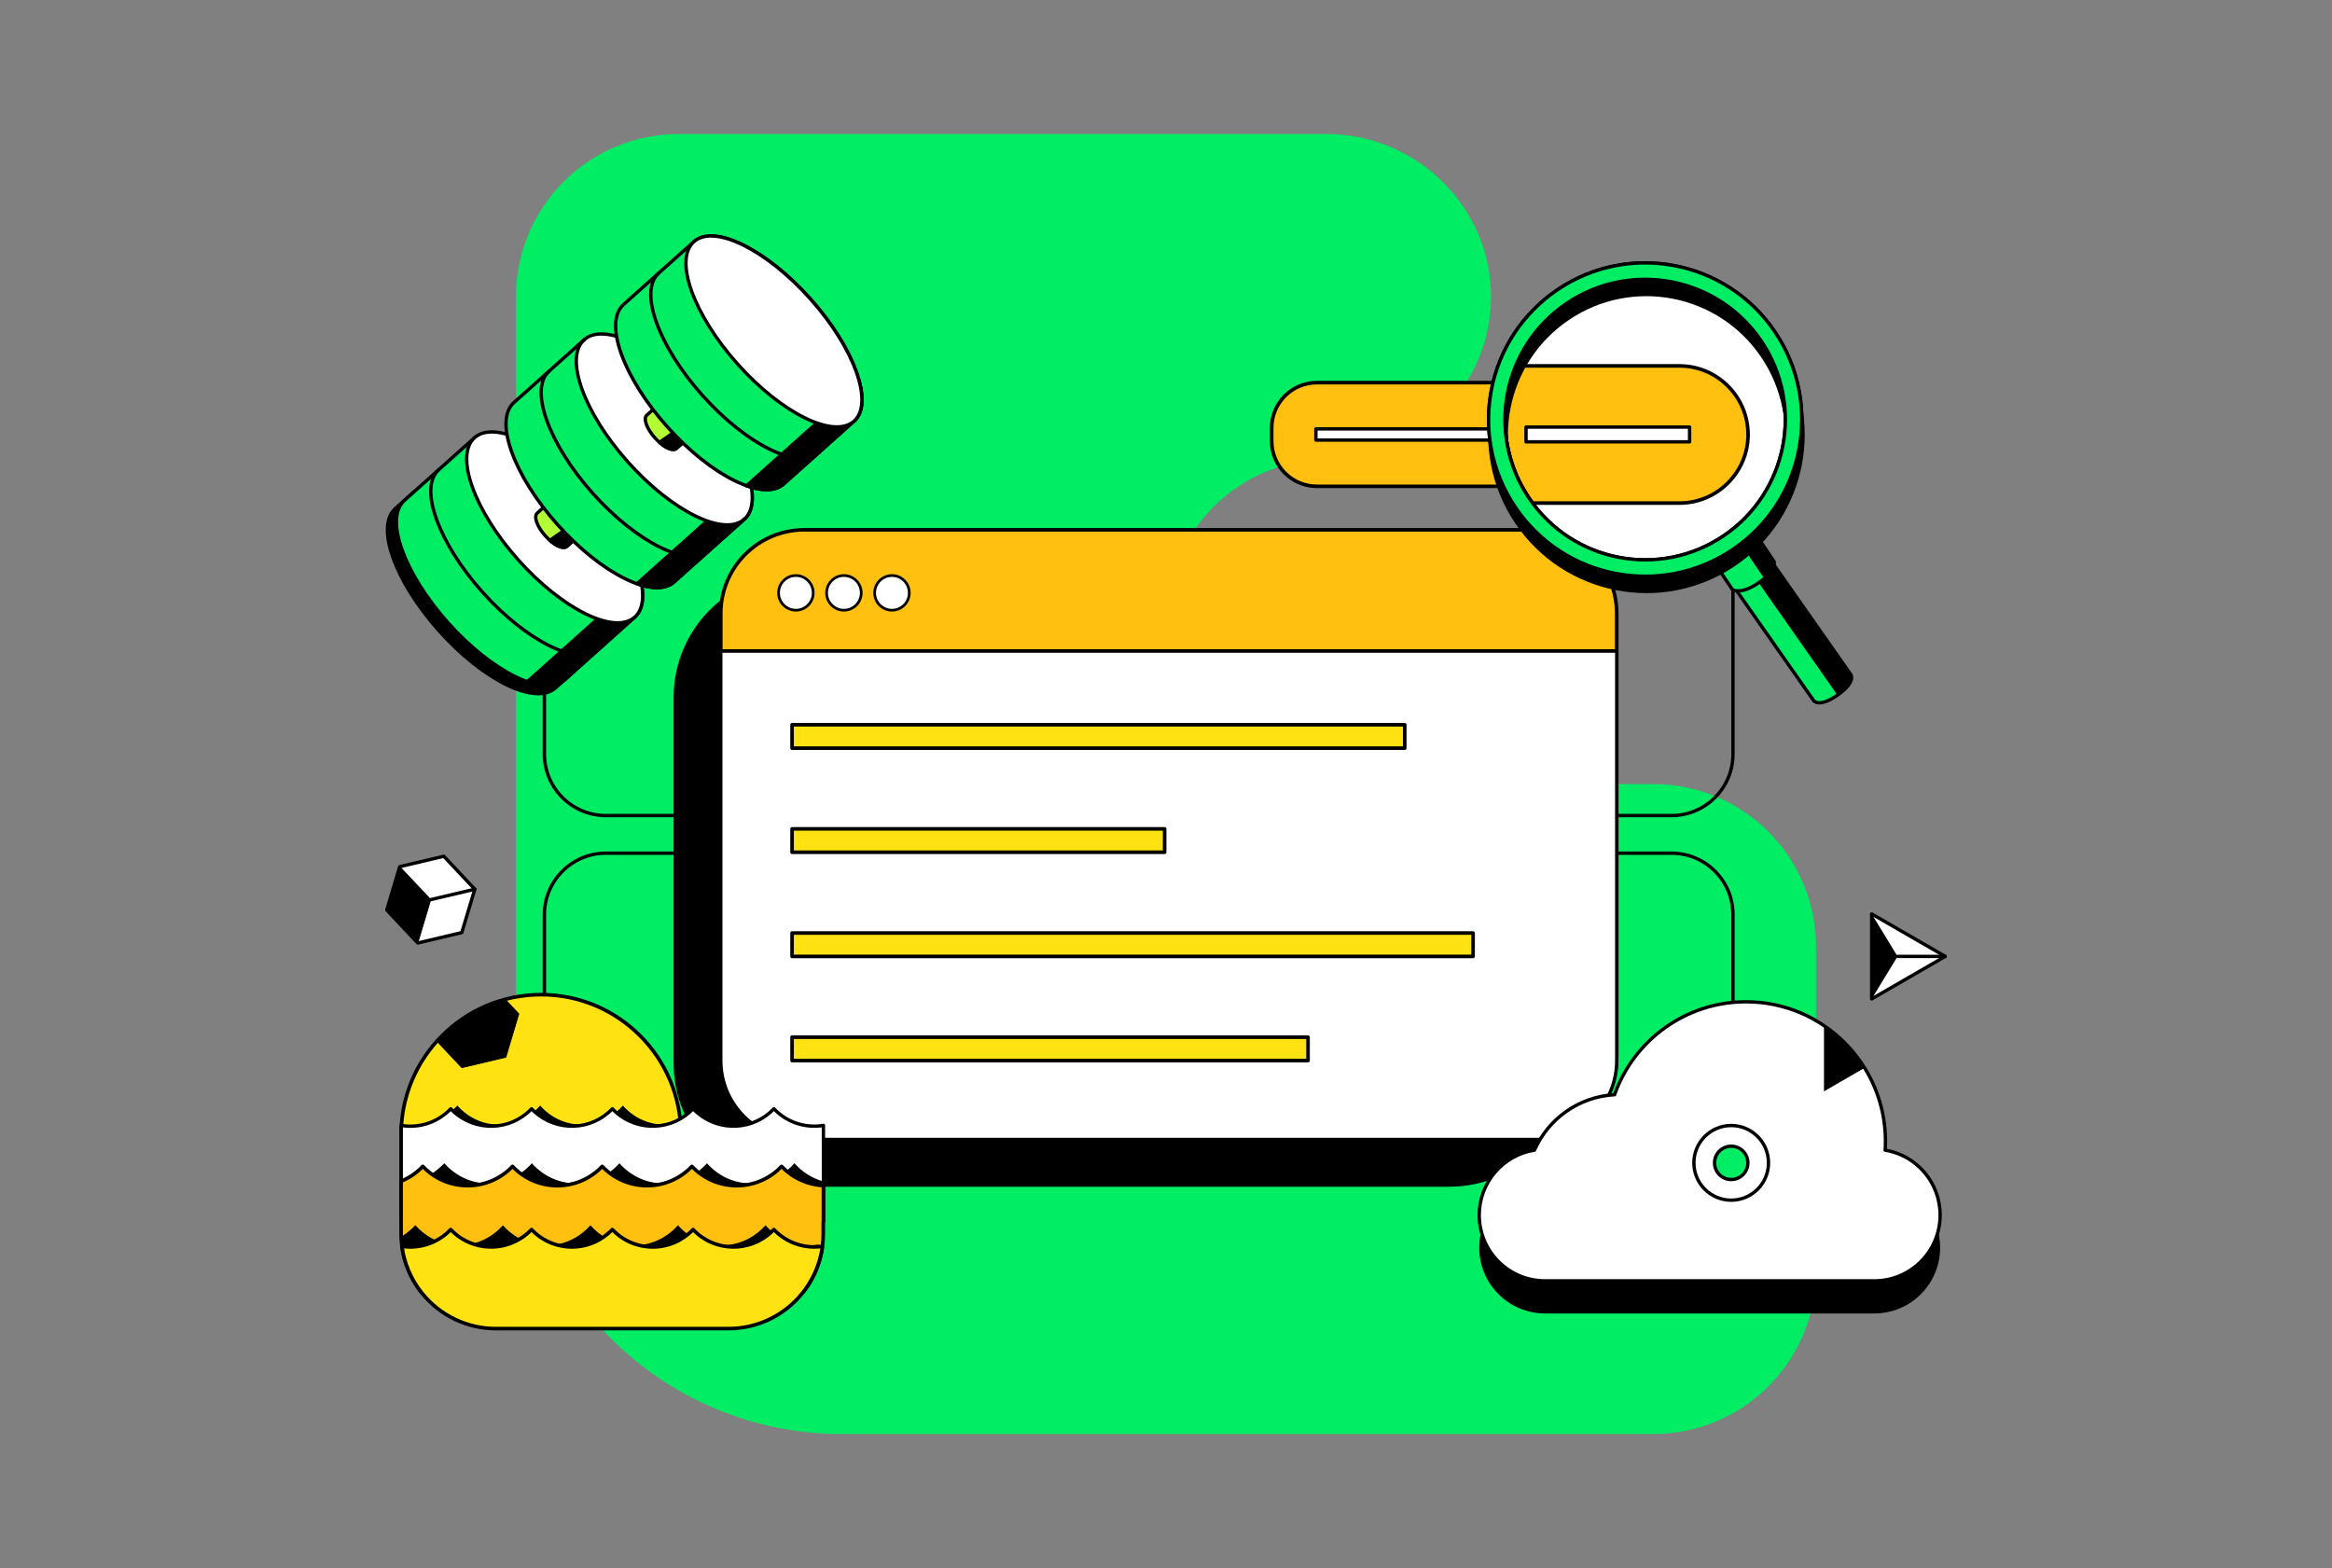
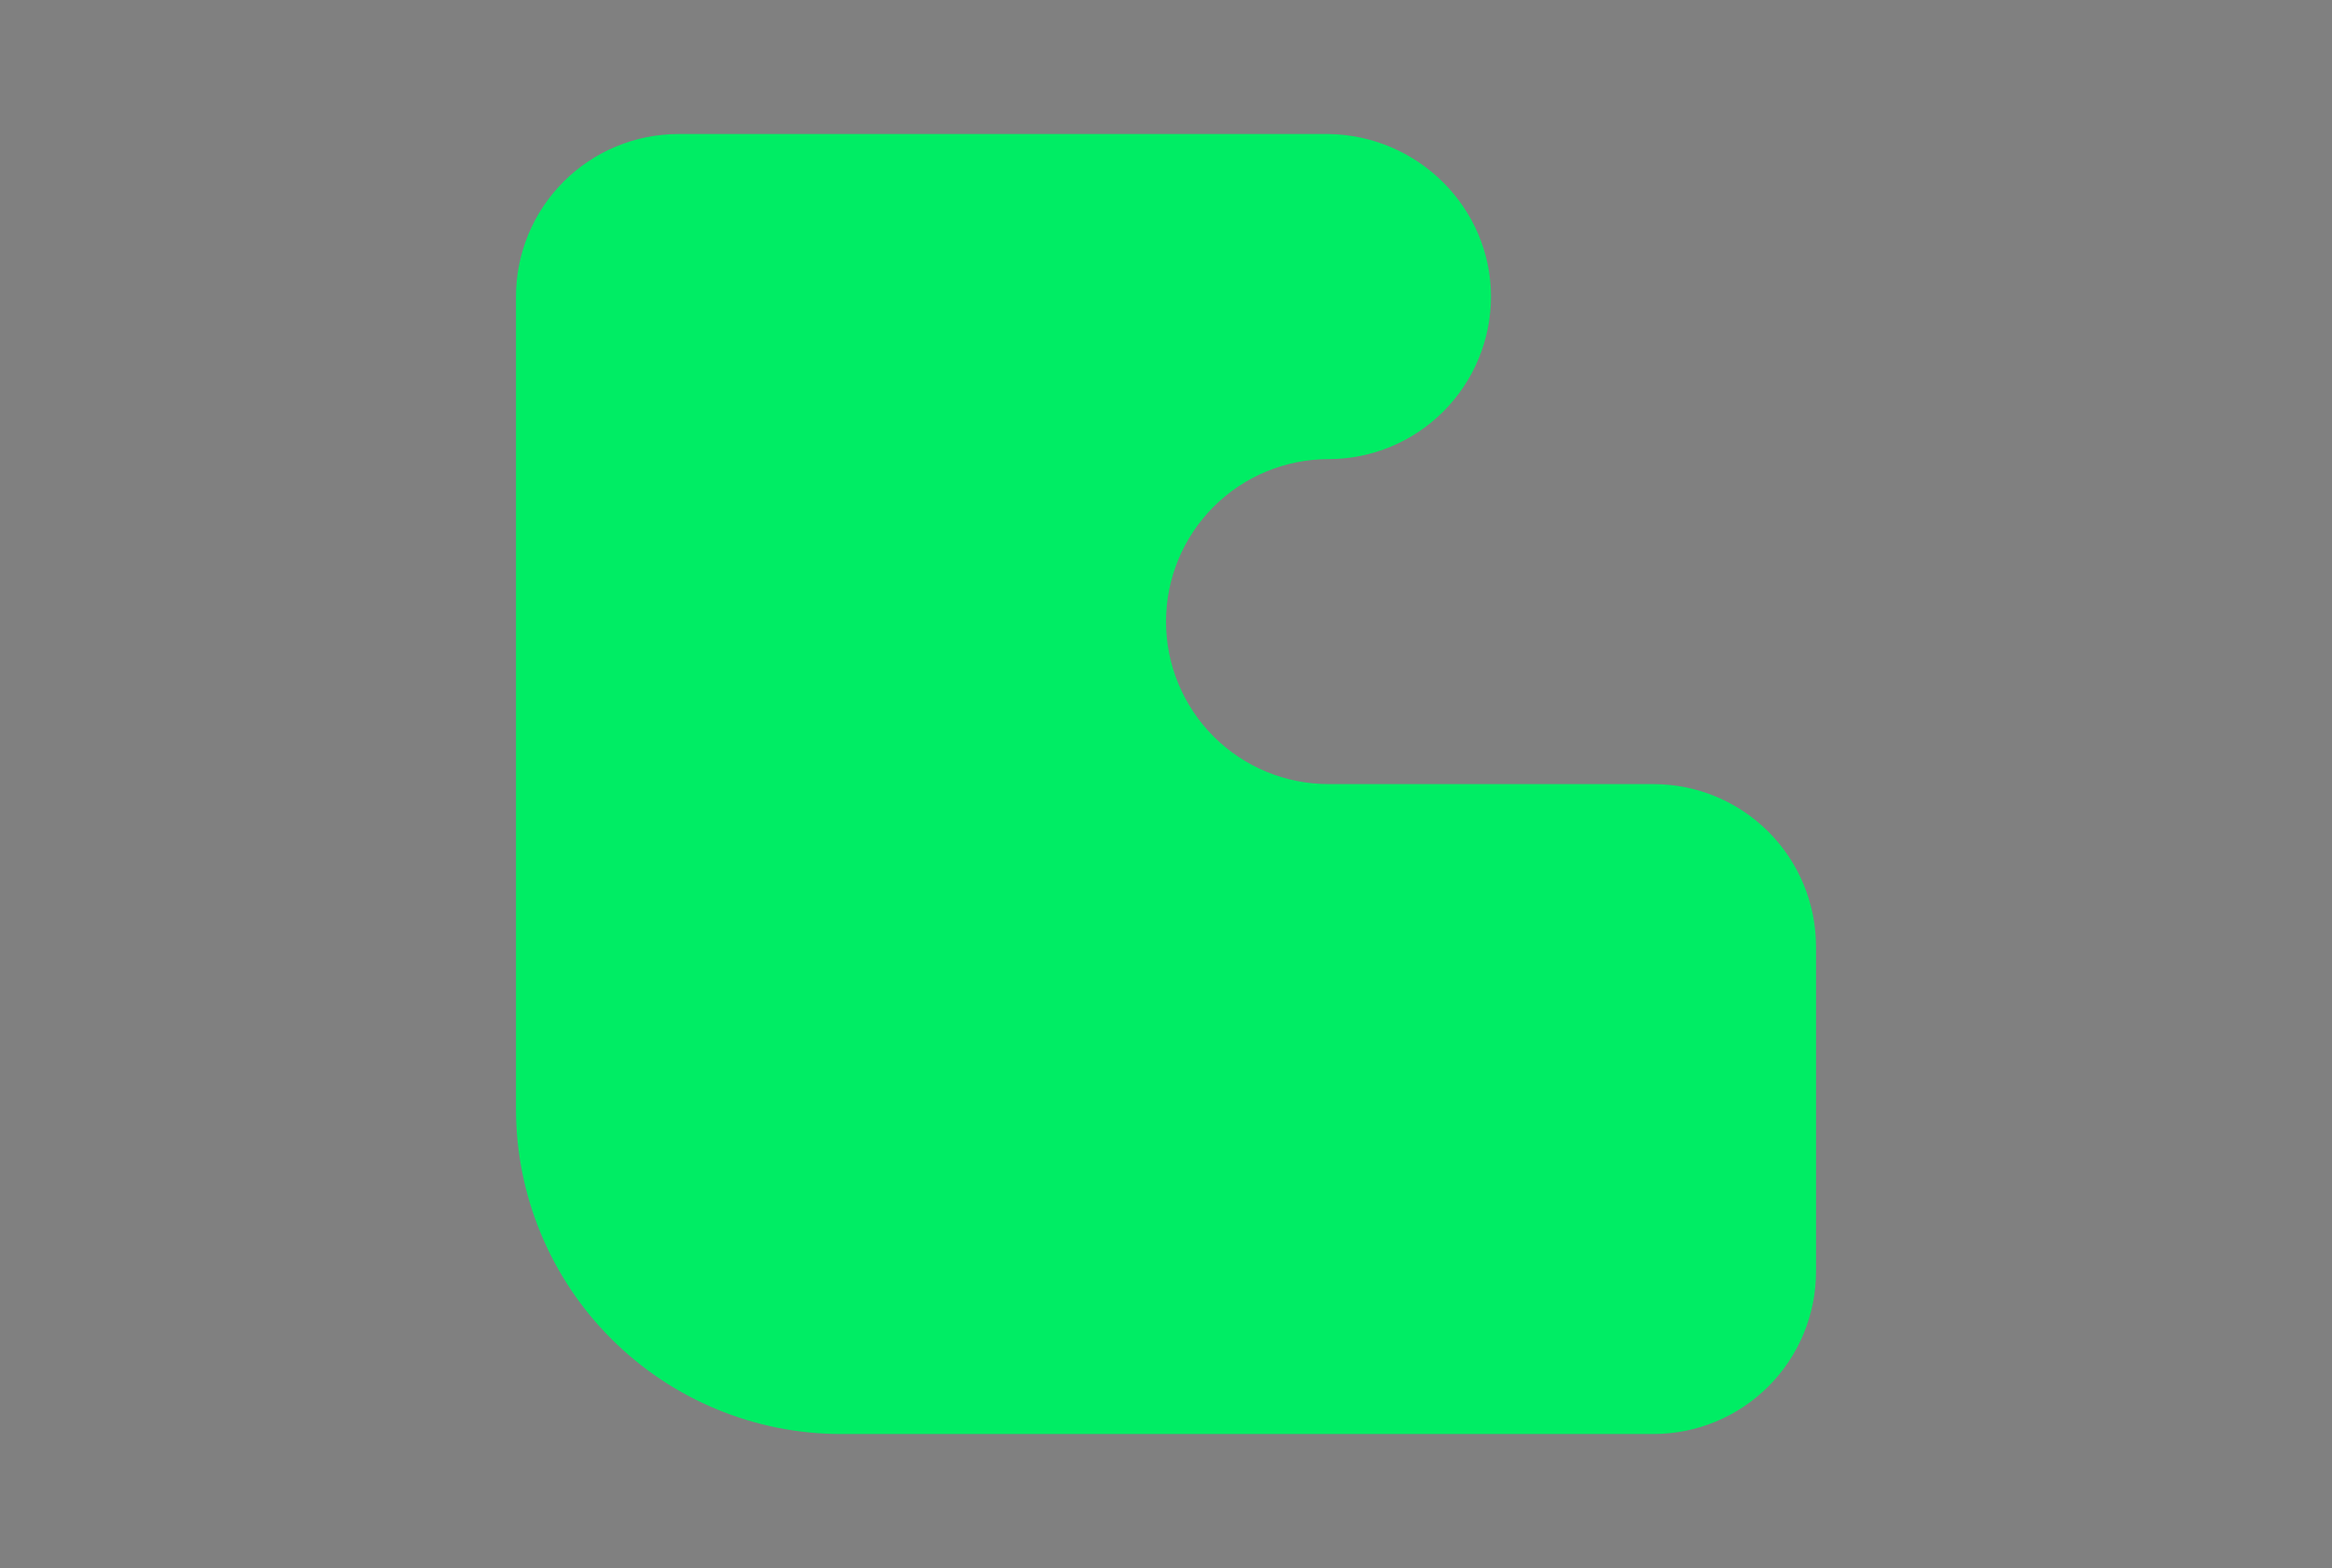
<svg xmlns="http://www.w3.org/2000/svg" width="696" height="468" viewBox="0 0 696 468" fill="none">
  <rect x="0" y="0" width="696" height="468" fill="#808080" stroke="none" />
  <path d="M396.51 40H202.479C189.626 40.014 177.303 45.126 168.215 54.212C159.126 63.3 154.014 75.62 154 88.471V331.004C154.012 356.721 164.233 381.381 182.418 399.568C200.602 417.755 225.264 427.981 250.984 428H493.521C506.375 427.988 518.699 422.878 527.788 413.79C536.877 404.703 541.988 392.381 542 379.529V282.498C541.986 269.647 536.874 257.326 527.785 248.239C518.697 239.152 506.374 234.041 493.521 234.027H396.51C383.646 234.027 371.308 228.917 362.211 219.822C353.115 210.727 348.004 198.392 348.004 185.529C348.004 172.667 353.115 160.331 362.211 151.236C371.308 142.141 383.646 137.031 396.51 137.031C409.363 137.017 421.686 131.906 430.774 122.819C439.862 113.732 444.975 101.411 444.989 88.561C445.016 62.117 423.281 40.386 396.51 40Z" fill="#00ED64" />
  <g clip-path="url(#clip0_3298_70816)">
    <path d="M227.507 243.417H180.827C170.693 243.417 162.476 235.195 162.476 225.055V152.516" stroke="black" stroke-linecap="round" stroke-linejoin="round" />
    <path d="M227.507 254.645H180.827C170.693 254.645 162.476 262.866 162.476 273.006V376.06" stroke="black" stroke-linecap="round" stroke-linejoin="round" />
    <path d="M452.188 243.417H498.868C509.002 243.417 517.219 235.195 517.219 225.055V152.516" stroke="black" stroke-linecap="round" stroke-linejoin="round" />
    <path d="M452.188 254.645H498.868C509.002 254.645 517.219 262.866 517.219 273.006V341.803" stroke="black" stroke-linecap="round" stroke-linejoin="round" />
    <path d="M432.562 171.727H237.932C217.838 171.727 201.548 188.026 201.548 208.133V317.284C201.548 337.391 217.838 353.691 237.932 353.691H432.562C452.657 353.691 468.946 337.391 468.946 317.284V208.133C468.946 188.026 452.657 171.727 432.562 171.727Z" fill="black" stroke="black" stroke-linecap="round" stroke-linejoin="round" />
    <path d="M457.572 158.135H240.072C226.293 158.135 215.123 169.312 215.123 183.1V315.135C215.123 328.922 226.293 340.099 240.072 340.099H457.572C471.351 340.099 482.521 328.922 482.521 315.135V183.1C482.521 169.312 471.351 158.135 457.572 158.135Z" fill="#FFC010" stroke="black" stroke-width="1.07" stroke-linecap="round" stroke-linejoin="round" />
    <path d="M458.975 340.098H238.677C225.667 340.098 215.123 329.547 215.123 316.53V194.258H482.529V316.538C482.529 329.556 471.985 340.107 458.975 340.107V340.098Z" fill="white" stroke="black" stroke-linecap="round" stroke-linejoin="round" />
    <path d="M215.123 194.258H482.529" stroke="black" stroke-linecap="round" stroke-linejoin="round" />
    <path d="M439.649 278.479H236.4V285.458H439.649V278.479Z" fill="#FFE212" stroke="black" stroke-width="1.07" stroke-linecap="round" stroke-linejoin="round" />
    <path d="M390.392 309.559H236.4V316.538H390.392V309.559Z" fill="#FFE212" stroke="black" stroke-width="1.07" stroke-linecap="round" stroke-linejoin="round" />
    <path d="M347.589 247.391H236.4V254.37H347.589V247.391Z" fill="#FFE212" stroke="black" stroke-width="1.07" stroke-linecap="round" stroke-linejoin="round" />
    <path d="M236.4 223.291L419.253 223.291V216.311L236.4 216.311V223.291Z" fill="#FFE212" stroke="black" stroke-width="1.07" stroke-linecap="round" stroke-linejoin="round" />
-     <path d="M237.538 182.123C240.393 182.123 242.708 179.807 242.708 176.95C242.708 174.093 240.393 171.777 237.538 171.777C234.683 171.777 232.369 174.093 232.369 176.95C232.369 179.807 234.683 182.123 237.538 182.123Z" fill="white" stroke="black" stroke-width="0.8" stroke-linecap="round" stroke-linejoin="round" />
    <path d="M251.875 182.123C254.73 182.123 257.044 179.807 257.044 176.95C257.044 174.093 254.73 171.777 251.875 171.777C249.02 171.777 246.705 174.093 246.705 176.95C246.705 179.807 249.02 182.123 251.875 182.123Z" fill="white" stroke="black" stroke-width="0.8" stroke-linecap="round" stroke-linejoin="round" />
    <path d="M266.211 182.123C269.066 182.123 271.38 179.807 271.38 176.95C271.38 174.093 269.066 171.777 266.211 171.777C263.356 171.777 261.041 174.093 261.041 176.95C261.041 179.807 263.356 182.123 266.211 182.123Z" fill="white" stroke="black" stroke-width="0.8" stroke-linecap="round" stroke-linejoin="round" />
    <path d="M161.475 296.867C138.409 296.867 119.716 315.572 119.716 338.652V359.763H203.243V338.661C203.243 315.589 184.567 296.876 161.501 296.867C161.501 296.867 161.484 296.867 161.475 296.867Z" fill="#FFE212" stroke="black" stroke-width="1.07" stroke-linecap="round" stroke-linejoin="round" />
    <path d="M119.716 337.761V366.794H245.712V364.679H245.755V335.894C241.082 336.674 236.306 335.415 232.617 332.443C229.827 334.524 226.437 335.655 222.954 335.655H222.843C218.015 335.62 213.676 333.454 210.603 329.985C209.884 330.799 209.088 331.544 208.224 332.212C205.511 334.336 202.199 335.535 198.758 335.646H198.253C193.383 335.646 189.001 333.471 185.902 329.977C185.269 330.696 184.576 331.355 183.831 331.955C181.263 334.062 178.114 335.329 174.801 335.595C174.391 335.629 173.971 335.646 173.56 335.646C168.699 335.646 164.308 333.471 161.21 329.977C160.662 330.593 160.071 331.167 159.447 331.707C156.511 334.25 152.754 335.655 148.868 335.655C144.006 335.655 139.616 333.479 136.517 329.985C136.012 330.49 135.507 330.961 135.002 331.398C128.891 336.674 123.011 336.605 119.75 336.049V337.779H119.716V337.761Z" fill="black" />
-     <path d="M119.75 335.895V364.679H245.755V335.895C241.082 336.674 236.306 335.415 232.617 332.444C232.035 331.973 231.487 331.467 230.974 330.928C224.931 337.325 214.951 337.89 208.224 332.212C207.745 331.81 207.291 331.382 206.863 330.928C200.726 337.428 190.533 337.89 183.831 331.973C183.454 331.639 183.095 331.296 182.753 330.928C176.513 337.539 166.114 337.89 159.438 331.716C159.164 331.467 158.899 331.202 158.642 330.928C152.351 337.591 141.858 337.89 135.199 331.596C135.131 331.527 135.062 331.467 134.994 331.399C134.84 331.245 134.677 331.09 134.532 330.928C130.74 334.944 125.194 336.811 119.75 335.904V335.895Z" fill="white" stroke="black" stroke-linecap="round" stroke-linejoin="round" />
    <path d="M119.716 353.775V368.206C119.716 368.532 119.716 368.848 119.733 369.174C119.93 375.135 122.001 380.89 125.665 385.592C125.801 385.771 125.947 385.951 126.093 386.123H239.336C239.481 385.943 239.618 385.771 239.755 385.592C241.878 382.868 243.478 379.785 244.48 376.488C244.925 375.023 245.259 373.516 245.455 372C245.618 370.75 245.704 369.482 245.704 368.223V364.678H245.746V352.602C245.746 352.602 245.721 352.602 245.704 352.602C242.374 351.669 239.387 349.793 237.11 347.189C236.374 348.02 235.57 348.774 234.697 349.459C231.915 351.66 228.526 352.953 224.982 353.159C224.674 353.176 224.358 353.184 224.05 353.184C218.897 353.184 214.275 350.881 210.989 347.189C210.158 348.123 209.234 348.971 208.233 349.724C205.323 351.925 201.779 353.133 198.133 353.184H197.928C192.775 353.184 188.153 350.881 184.867 347.189C183.942 348.234 182.907 349.159 181.768 349.964C178.867 352.054 175.375 353.176 171.806 353.176H171.378C166.405 353.047 161.929 350.778 158.745 347.189C157.735 348.328 156.579 349.348 155.321 350.204C152.48 352.148 149.116 353.184 145.675 353.184C145.342 353.184 145.008 353.184 144.674 353.159C139.924 352.885 135.67 350.641 132.606 347.198C131.433 348.388 130.158 349.459 128.78 350.401C125.502 352.628 122.378 353.527 119.733 353.775H119.699H119.716Z" fill="black" />
    <path d="M119.716 352.534V368.224C119.716 368.55 119.716 368.866 119.733 369.192C119.93 375.153 122.01 380.891 125.665 385.592H239.764C241.886 382.869 243.487 379.786 244.488 376.489C244.933 375.024 245.267 373.517 245.464 372.001C245.627 370.751 245.712 369.483 245.712 368.224V364.678H245.755V353.862H245.712C240.979 353.613 236.528 351.558 233.268 348.115C226.275 355.515 214.618 355.84 207.231 348.843C206.983 348.603 206.735 348.364 206.504 348.115C199.511 355.515 187.845 355.84 180.45 348.835C180.202 348.603 179.962 348.355 179.731 348.115C172.747 355.515 161.09 355.84 153.695 348.852C153.447 348.612 153.199 348.364 152.959 348.115C145.966 355.515 134.3 355.832 126.906 348.835C126.657 348.603 126.418 348.364 126.187 348.115C124.381 350.025 122.181 351.532 119.75 352.534H119.725H119.716Z" fill="#FFC010" stroke="black" stroke-width="1.07" stroke-linecap="round" stroke-linejoin="round" />
    <path d="M119.733 369.175C119.93 375.136 122.01 380.882 125.665 385.593C125.801 385.773 125.947 385.952 126.092 386.124C131.459 392.718 139.513 396.546 148.02 396.538H217.408C225.915 396.546 233.969 392.718 239.336 386.124C239.481 385.944 239.618 385.773 239.755 385.593C241.878 382.869 243.478 379.786 244.48 376.489V371.436C243.504 371.607 242.511 371.693 241.527 371.693C240.115 371.693 238.702 371.513 237.333 371.162H237.324C234.765 370.503 232.394 369.269 230.383 367.565C230.084 367.317 229.801 367.06 229.519 366.794C229.151 366.443 228.8 366.083 228.466 365.698C228.124 366.083 227.773 366.443 227.405 366.794C224.186 369.92 219.89 371.676 215.405 371.684H214.917C211.468 371.582 208.121 370.443 205.331 368.404C204.646 367.916 204.004 367.377 203.397 366.794C203.029 366.443 202.678 366.083 202.335 365.698C201.993 366.083 201.642 366.443 201.274 366.794C198.39 369.595 194.624 371.316 190.618 371.65C190.173 371.684 189.728 371.702 189.275 371.702C186.091 371.702 182.975 370.811 180.271 369.132C179.192 368.464 178.182 367.685 177.266 366.803C176.898 366.452 176.547 366.092 176.205 365.707C175.871 366.092 175.512 366.452 175.152 366.803C172.61 369.261 169.384 370.896 165.9 371.479C162.245 372.078 158.505 371.47 155.227 369.74C153.738 368.961 152.36 367.968 151.144 366.803C150.776 366.452 150.426 366.092 150.083 365.707C149.749 366.092 149.39 366.452 149.03 366.803C146.797 368.952 144.032 370.468 141.028 371.205C137.416 372.078 133.616 371.744 130.209 370.254C128.292 369.406 126.546 368.233 125.031 366.786C124.663 366.435 124.312 366.075 123.97 365.689C123.585 366.075 123.208 366.443 122.823 366.786C121.856 367.659 120.82 368.464 119.725 369.175H119.733Z" fill="black" />
    <path d="M119.964 371.985C120.623 376.952 122.592 381.645 125.664 385.593C125.801 385.773 125.947 385.953 126.092 386.124C131.459 392.719 139.513 396.547 148.02 396.538H217.408C225.915 396.547 233.969 392.719 239.336 386.124C239.481 385.944 239.618 385.773 239.755 385.593C241.878 382.87 243.478 379.787 244.48 376.489C244.925 375.025 245.258 373.518 245.455 372.002C245.139 372.045 244.805 372.087 244.48 372.113C243.992 372.156 243.512 372.173 243.016 372.173C241.082 372.173 239.156 371.831 237.333 371.163H237.324C234.911 370.272 232.737 368.842 230.965 366.975C230.777 367.172 230.58 367.369 230.374 367.566C223.758 373.903 213.265 373.68 206.932 367.06C206.906 367.035 206.88 367 206.854 366.975C206.375 367.48 205.862 367.959 205.322 368.405C198.595 373.946 188.727 373.321 182.744 366.975C181.991 367.771 181.161 368.482 180.27 369.116C173.535 373.903 164.299 372.987 158.625 366.975C157.615 368.037 156.477 368.97 155.218 369.732C148.534 373.826 139.889 372.678 134.514 366.975C130.774 370.931 125.331 372.798 119.947 371.985H119.964Z" fill="#FFE212" stroke="black" stroke-width="1.07" stroke-linecap="round" stroke-linejoin="round" />
    <path d="M123.61 146.752L117.987 151.779C111.987 157.14 117.824 173.472 131.022 188.263C144.22 203.053 159.789 210.693 165.789 205.323L171.412 200.296L123.61 146.752Z" fill="black" stroke="black" stroke-linecap="round" stroke-linejoin="round" />
    <path d="M141.644 130.627L120.675 149.374C114.675 154.735 120.512 171.067 133.71 185.858C146.908 200.64 162.477 208.288 168.476 202.918L189.454 184.171C195.454 178.809 189.617 162.477 176.419 147.687C163.221 132.905 147.652 125.257 141.653 130.627H141.644Z" fill="#00ED64" />
    <path d="M189.446 184.171L168.468 202.918C162.468 208.279 146.908 200.64 133.701 185.858C120.512 171.076 114.675 154.744 120.675 149.374L141.653 130.627" stroke="black" stroke-linecap="round" stroke-linejoin="round" />
    <path d="M178.73 193.753C172.73 199.114 157.17 191.475 143.963 176.693C130.765 161.911 124.928 145.57 130.928 140.209" stroke="black" stroke-linecap="round" stroke-linejoin="round" />
    <path d="M191.234 173.207L157.375 203.473C162.1 205.135 166.054 205.083 168.468 202.925L189.446 184.178C191.859 182.02 192.356 178.097 191.234 173.207Z" fill="black" stroke="black" stroke-linecap="round" stroke-linejoin="round" />
    <path d="M189.448 184.182C195.448 178.819 189.612 162.484 176.412 147.696C163.212 132.908 147.647 125.267 141.647 130.63C135.647 135.993 141.483 152.328 154.683 167.116C167.883 181.904 183.448 189.545 189.448 184.182Z" fill="white" stroke="black" stroke-linecap="round" stroke-linejoin="round" />
    <path d="M164.205 149.69L160.32 153.158C159.207 154.152 160.285 157.175 162.733 159.907C165.181 162.639 168.057 164.061 169.17 163.067L173.055 159.599C174.168 158.605 173.09 155.582 170.642 152.85C168.194 150.118 165.318 148.696 164.205 149.69Z" fill="#B3FD34" stroke="black" stroke-linecap="round" stroke-linejoin="round" />
    <path d="M172.516 155.453L164.103 161.277C166.174 163.092 168.262 163.889 169.169 163.075L173.055 159.607C173.817 158.93 173.552 157.294 172.525 155.453H172.516Z" fill="black" stroke="black" stroke-linecap="round" stroke-linejoin="round" />
    <path d="M220.318 156.585C226.318 151.224 220.48 134.892 207.283 120.101C194.085 105.319 178.516 97.671 172.516 103.041" stroke="black" stroke-linecap="round" stroke-linejoin="round" />
    <path d="M174.365 101.389L153.387 120.136C147.387 125.497 153.224 141.829 166.422 156.62C179.62 171.401 195.189 179.049 201.189 173.68L222.166 154.932C228.166 149.571 222.329 133.239 209.131 118.449C195.933 103.667 180.365 96.019 174.365 101.389Z" fill="#00ED64" />
    <path d="M223.955 143.961L190.096 174.227C194.821 175.888 198.775 175.837 201.189 173.679L222.167 154.932C224.58 152.774 225.077 148.851 223.955 143.961Z" fill="black" stroke="black" stroke-linecap="round" stroke-linejoin="round" />
    <path d="M222.163 154.942C228.164 149.579 222.327 133.244 209.127 118.456C195.928 103.668 180.363 96.027 174.362 101.39C168.362 106.752 174.198 123.088 187.398 137.876C200.598 152.664 216.163 160.305 222.163 154.942Z" fill="white" stroke="black" stroke-linecap="round" stroke-linejoin="round" />
    <path d="M222.166 154.932L201.189 173.679C195.189 179.041 179.629 171.401 166.422 156.619C153.224 141.838 147.387 125.497 153.387 120.136L174.365 101.389" stroke="black" stroke-linecap="round" stroke-linejoin="round" />
    <path d="M196.918 120.452L193.032 123.92C191.919 124.914 192.998 127.937 195.445 130.669C197.885 133.409 200.769 134.822 201.882 133.829L205.767 130.36C206.88 129.367 205.802 126.344 203.354 123.612C200.906 120.88 198.03 119.458 196.918 120.452Z" fill="#B3FD34" stroke="black" stroke-linecap="round" stroke-linejoin="round" />
    <path d="M205.228 126.215L196.815 132.039C198.886 133.854 200.975 134.651 201.882 133.837L205.768 130.369C206.529 129.692 206.264 128.056 205.237 126.215H205.228Z" fill="black" stroke="black" stroke-linecap="round" stroke-linejoin="round" />
    <path d="M207.077 72.141L186.099 90.888C180.099 96.249 185.936 112.582 199.134 127.372C212.332 142.154 227.901 149.802 233.901 144.432L254.879 125.685C260.878 120.324 255.041 103.992 241.843 89.201C228.645 74.419 213.077 66.78 207.077 72.141Z" fill="#00ED64" />
    <path d="M254.879 125.685C260.879 120.324 255.041 103.992 241.844 89.201C228.646 74.419 213.077 66.78 207.077 72.141" stroke="black" stroke-linecap="round" stroke-linejoin="round" />
    <path d="M254.879 125.684L233.901 144.431C227.901 149.793 212.341 142.153 199.134 127.371C185.936 112.59 180.099 96.249 186.099 90.888L207.077 72.141" stroke="black" stroke-linecap="round" stroke-linejoin="round" />
    <path d="M244.394 135.063C238.394 140.424 222.834 132.785 209.628 118.003C196.43 103.221 190.593 86.881 196.592 81.519" stroke="black" stroke-linecap="round" stroke-linejoin="round" />
    <path d="M211.673 164.309C205.673 169.67 190.113 162.031 176.907 147.249C163.709 132.467 157.872 116.127 163.871 110.766" stroke="black" stroke-linecap="round" stroke-linejoin="round" />
    <path d="M256.668 114.723L222.808 144.989C227.533 146.65 231.487 146.599 233.901 144.441L254.879 125.693C257.292 123.535 257.789 119.613 256.668 114.723Z" fill="black" stroke="black" stroke-linecap="round" stroke-linejoin="round" />
    <path d="M254.888 125.698C260.888 120.335 255.052 104 241.852 89.212C228.652 74.424 213.087 66.783 207.087 72.146C201.086 77.508 206.923 93.844 220.122 108.632C233.322 123.42 248.887 131.06 254.888 125.698Z" fill="white" stroke="black" stroke-linecap="round" stroke-linejoin="round" />
    <path d="M488.461 114.199H393.054C385.59 114.199 379.54 120.254 379.54 127.722V131.627C379.54 139.096 385.59 145.15 393.054 145.15H488.461C495.924 145.15 501.975 139.096 501.975 131.627V127.722C501.975 120.254 495.924 114.199 488.461 114.199Z" fill="#FFC010" stroke="black" stroke-width="1.07" stroke-linecap="round" stroke-linejoin="round" />
    <path d="M445.923 128.004H392.738V131.344H445.923V128.004Z" fill="white" stroke="black" stroke-linecap="round" stroke-linejoin="round" />
    <path d="M456.322 148.637C469.246 167.804 495.248 172.865 514.403 159.933C533.558 147.001 538.616 120.983 525.692 101.816C512.768 82.649 486.766 77.588 467.611 90.52C448.456 103.452 443.398 129.47 456.322 148.637Z" fill="white" />
    <path d="M521.721 129.676C521.721 118.414 512.511 109.207 501.265 109.207H452.35C447.172 121.745 448.174 136.553 456.322 148.645C456.664 149.159 457.024 149.656 457.392 150.153H501.273C512.528 150.153 521.729 140.938 521.729 129.684L521.721 129.676Z" fill="#FFC010" stroke="black" stroke-width="1.07" stroke-linecap="round" stroke-linejoin="round" />
    <path d="M541.312 209.134C541.312 209.134 542.853 211.344 548.407 207.473C553.962 203.602 552.422 201.392 552.422 201.392L527.712 166.142C527.712 166.142 525.666 164.48 520.711 167.932C515.755 171.383 516.602 173.875 516.602 173.875L541.312 209.126V209.134Z" fill="#00ED64" stroke="black" stroke-linecap="round" stroke-linejoin="round" />
    <path d="M552.422 201.4L527.712 166.15C527.712 166.15 525.666 164.488 520.711 167.94C516.234 171.057 516.491 173.395 516.585 173.815C521.515 170.389 523.561 172.042 523.561 172.042L548.27 207.292C548.27 207.292 548.322 207.361 548.365 207.498L548.407 207.472C553.962 203.601 552.422 201.392 552.422 201.392V201.4Z" fill="black" />
    <path d="M517.082 176.007C517.082 176.007 519.427 177.626 524.776 174.012C530.125 170.398 529.509 167.623 529.509 167.623L522.885 157.791C522.885 157.791 521.489 159.504 517.03 162.518C512.571 165.533 510.457 166.184 510.457 166.184L517.082 176.016V176.007Z" fill="#00ED64" stroke="black" stroke-linecap="round" stroke-linejoin="round" />
    <path d="M465.257 90.999C486.655 76.56 515.704 82.204 530.134 103.614C544.565 125.025 538.924 154.092 517.527 168.531C496.129 182.971 467.08 177.327 452.65 155.916C438.22 134.506 443.86 105.439 465.257 90.999ZM456.707 153.176C469.631 172.342 495.633 177.404 514.788 164.472C533.943 151.54 539.001 125.522 526.077 106.355C513.153 87.188 487.151 82.127 467.996 95.059C448.841 107.991 443.783 134.009 456.707 153.176Z" fill="black" stroke="black" stroke-linecap="round" stroke-linejoin="round" />
-     <path d="M464.872 86.46C486.27 72.021 515.319 77.665 529.749 99.075C544.179 120.486 538.539 149.553 517.142 163.992C495.744 178.432 466.695 172.788 452.265 151.377C437.834 129.967 443.475 100.9 464.872 86.46ZM456.322 148.637C469.246 167.803 495.248 172.865 514.403 159.933C533.558 147.001 538.616 120.983 525.692 101.816C512.768 82.649 486.766 77.588 467.611 90.52C448.456 103.452 443.398 129.47 456.322 148.637Z" fill="#00ED64" stroke="black" stroke-linecap="round" stroke-linejoin="round" />
-     <path d="M464.872 86.46C486.27 72.021 515.319 77.665 529.749 99.075C544.179 120.486 538.539 149.553 517.142 163.992C495.744 178.432 466.695 172.788 452.265 151.377C437.834 129.967 443.475 100.9 464.872 86.46ZM456.322 148.637C469.246 167.803 495.248 172.865 514.403 159.933C533.558 147.001 538.616 120.983 525.692 101.816C512.768 82.649 486.766 77.588 467.611 90.52C448.456 103.452 443.398 129.47 456.322 148.637Z" fill="#00ED64" stroke="black" stroke-linecap="round" stroke-linejoin="round" />
    <path d="M519.624 162.442L526.591 172.745C526.591 172.745 529.954 169.893 529.561 167.564L523.732 158.939L519.624 162.434V162.442Z" fill="black" />
    <path d="M504.269 127.467H455.449V131.877H504.269V127.467Z" fill="white" stroke="black" stroke-linecap="round" stroke-linejoin="round" />
    <path d="M562.632 353.006C562.684 352.132 562.727 351.259 562.727 350.376C562.727 327.373 544.094 308.729 521.105 308.729C503.002 308.729 487.596 320.299 481.879 336.46C471.18 337.042 462.099 343.671 457.982 352.989C448.636 354.487 441.489 362.598 441.489 372.378C441.489 383.229 450.279 392.016 461.115 392.016H559.414C570.258 392.016 579.04 383.22 579.04 372.378C579.04 362.623 571.936 354.539 562.624 353.006H562.632Z" fill="black" />
    <path d="M562.632 343.277C562.684 342.404 562.727 341.53 562.727 340.648C562.727 317.644 544.094 299 521.105 299C503.002 299 487.596 310.57 481.879 326.731C471.18 327.313 462.099 333.942 457.982 343.26C448.636 344.759 441.489 352.869 441.489 362.649C441.489 373.5 450.279 382.287 461.115 382.287H559.414C570.258 382.287 579.04 373.492 579.04 362.649C579.04 352.895 571.936 344.81 562.624 343.277H562.632Z" fill="white" stroke="black" stroke-linecap="round" stroke-linejoin="round" />
    <path d="M516.688 358.212C522.838 358.212 527.823 353.223 527.823 347.07C527.823 340.916 522.838 335.928 516.688 335.928C510.538 335.928 505.553 340.916 505.553 347.07C505.553 353.223 510.538 358.212 516.688 358.212Z" fill="white" stroke="black" stroke-linecap="round" stroke-linejoin="round" />
    <path d="M516.688 352.045C519.434 352.045 521.661 349.818 521.661 347.07C521.661 344.322 519.434 342.094 516.688 342.094C513.942 342.094 511.715 344.322 511.715 347.07C511.715 349.818 513.942 352.045 516.688 352.045Z" fill="#00ED64" stroke="black" stroke-linecap="round" stroke-linejoin="round" />
    <path d="M580.572 285.451L569.591 291.797L558.61 298.143V285.451V272.768L569.591 279.114L580.572 285.451Z" fill="white" stroke="black" stroke-linecap="round" stroke-linejoin="round" />
    <path d="M566.339 285.451L558.61 272.768V298.143L566.339 285.451Z" fill="black" />
    <path d="M566.339 285.451H580.572" stroke="black" stroke-linecap="round" stroke-linejoin="round" />
    <path d="M141.712 265.401L132.452 255.561L119.305 258.669L115.428 271.61L124.689 281.45L137.827 278.341L141.712 265.401Z" fill="white" stroke="black" stroke-linecap="round" stroke-linejoin="round" />
-     <path d="M115.428 271.61L124.689 281.451L128.566 268.502L119.305 258.67L115.428 271.61Z" fill="black" stroke="black" stroke-width="0.25" stroke-linecap="round" stroke-linejoin="round" />
+     <path d="M115.428 271.61L124.689 281.451L128.566 268.502L115.428 271.61Z" fill="black" stroke="black" stroke-width="0.25" stroke-linecap="round" stroke-linejoin="round" />
    <path d="M141.712 265.4L128.566 268.501" stroke="black" stroke-linecap="round" stroke-linejoin="round" />
    <path d="M130.397 310.759L137.835 318.655L150.973 315.546L154.85 302.606L150.759 298.264C142.782 300.379 135.738 304.79 130.389 310.759H130.397Z" fill="black" stroke="black" stroke-width="0.25" stroke-linecap="round" stroke-linejoin="round" />
    <path d="M544.376 306.116V325.728L555.357 319.382L556.496 318.723C553.389 313.712 549.255 309.405 544.376 306.107V306.116Z" fill="black" />
  </g>
  <defs>
    <clipPath id="clip0_3298_70816">
-       <rect width="466" height="327" fill="white" transform="translate(115 70)" />
-     </clipPath>
+       </clipPath>
  </defs>
</svg>